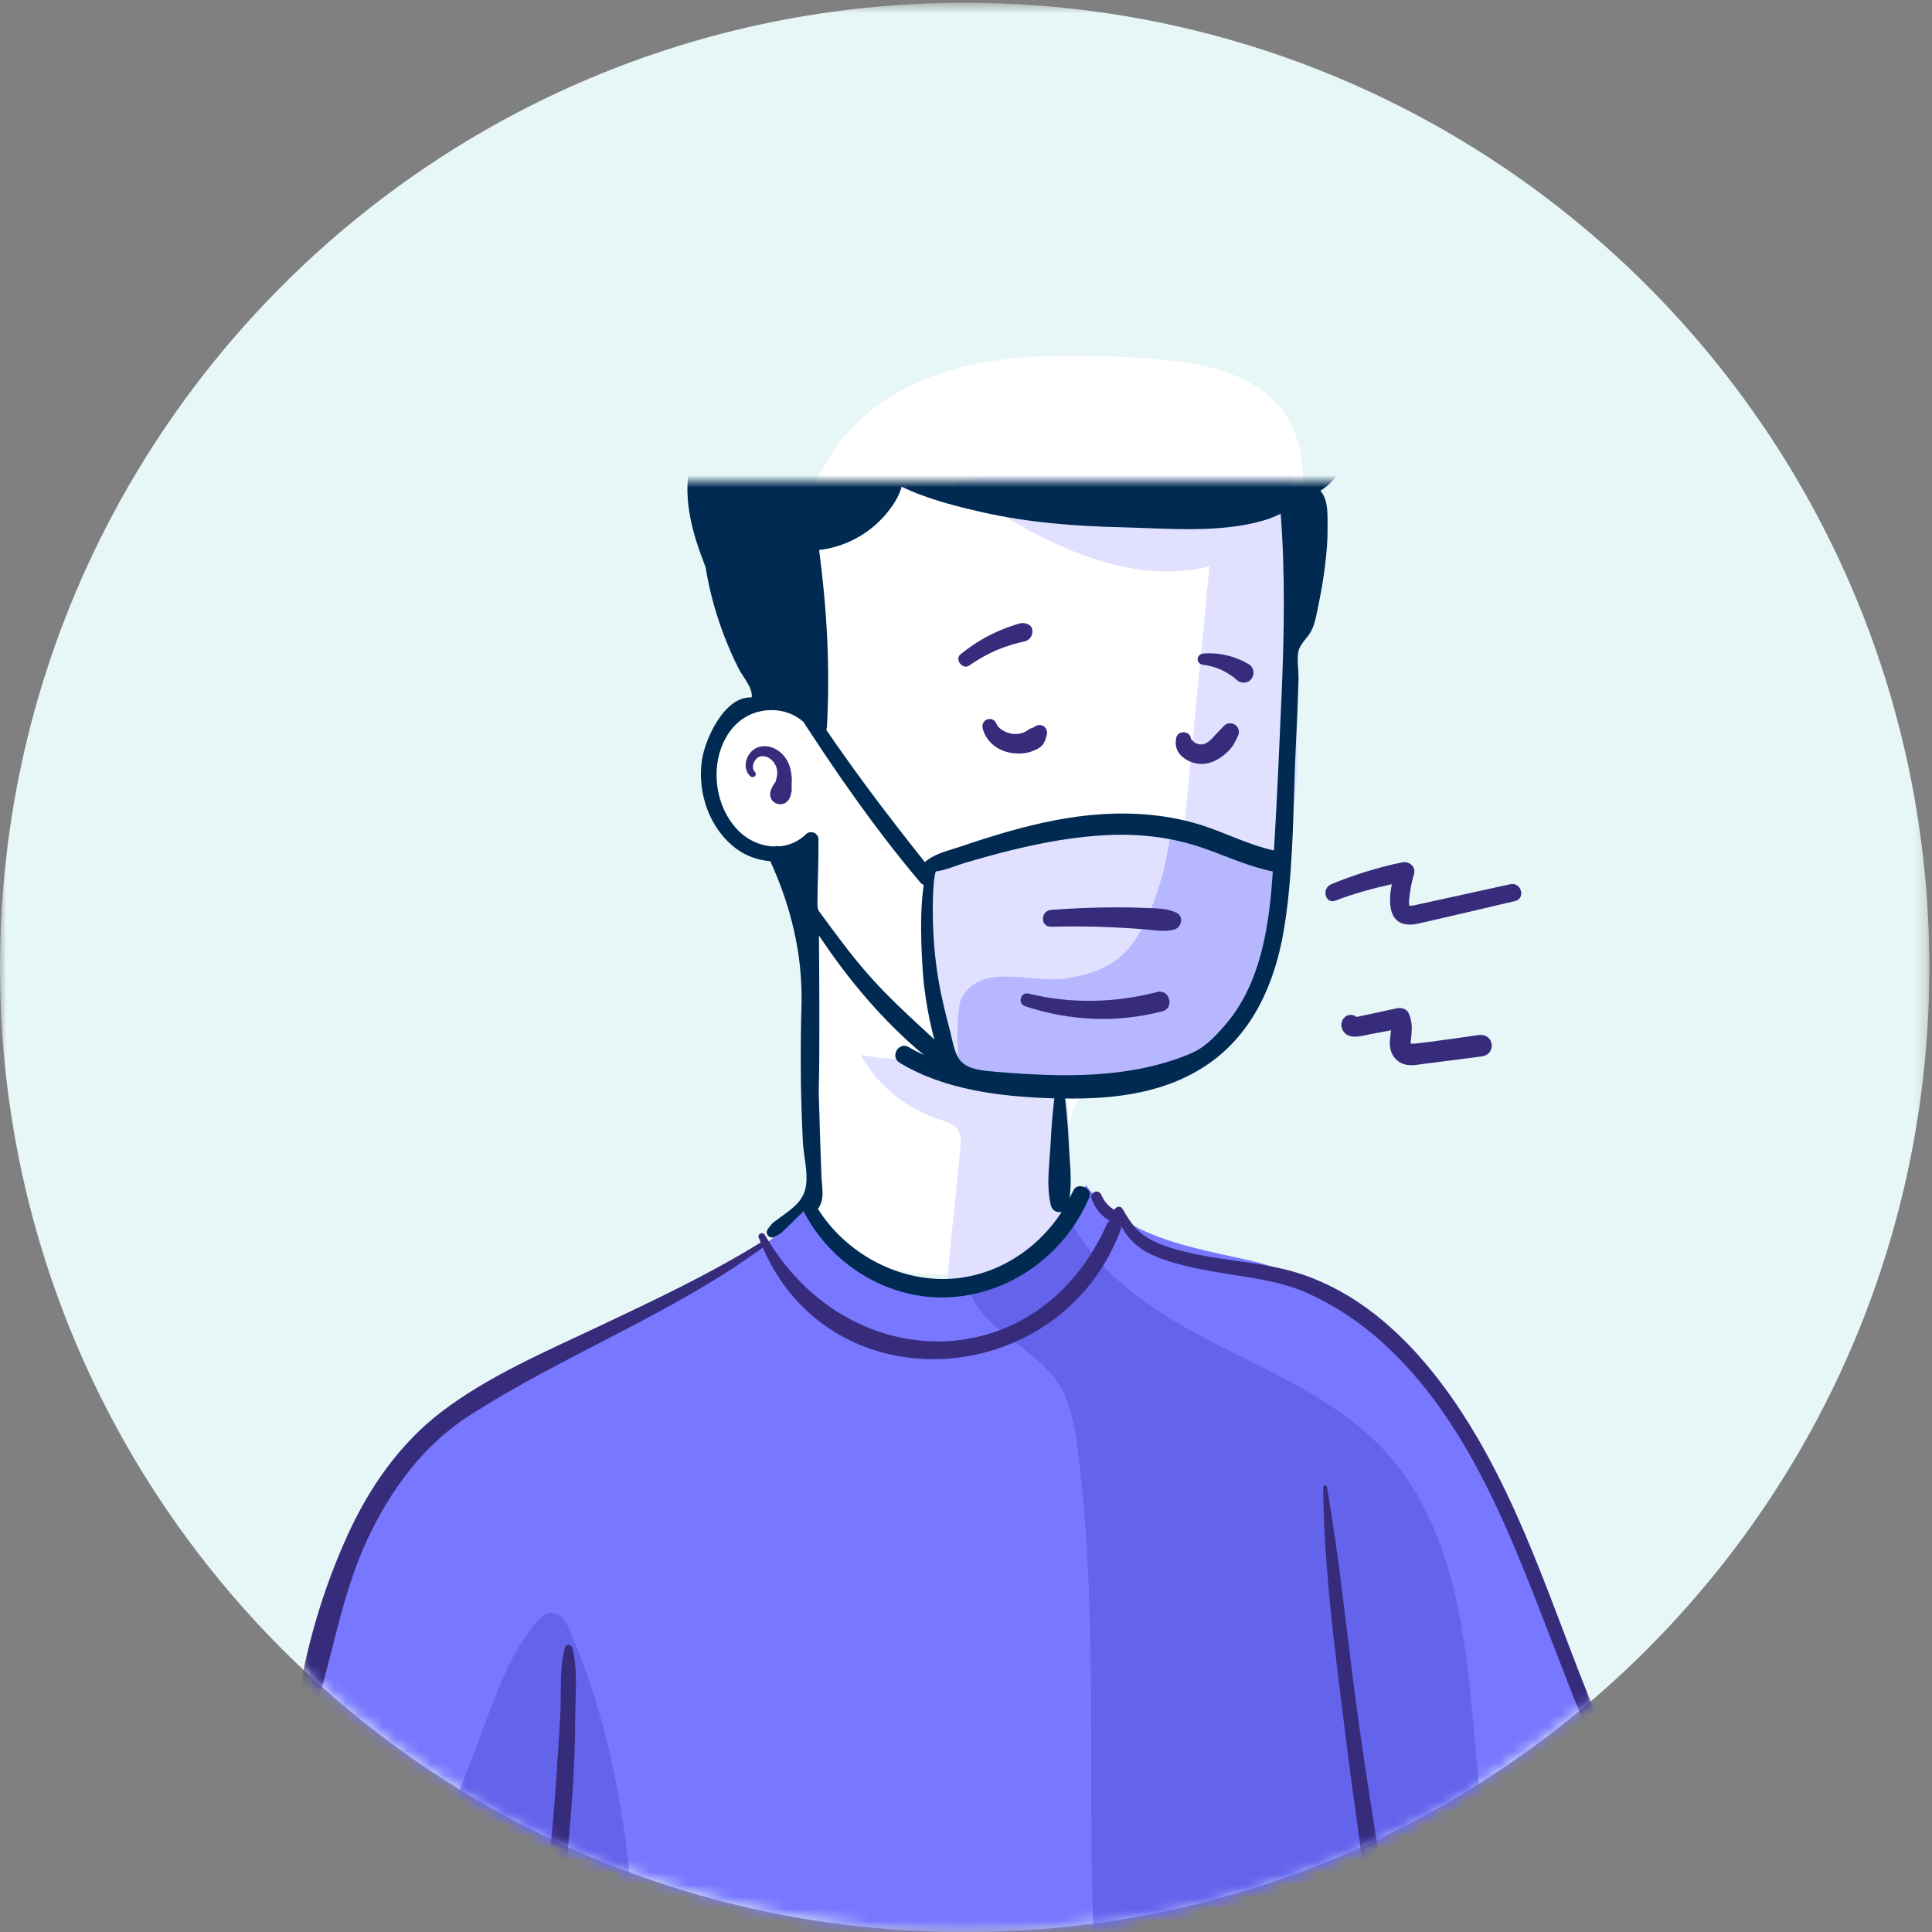
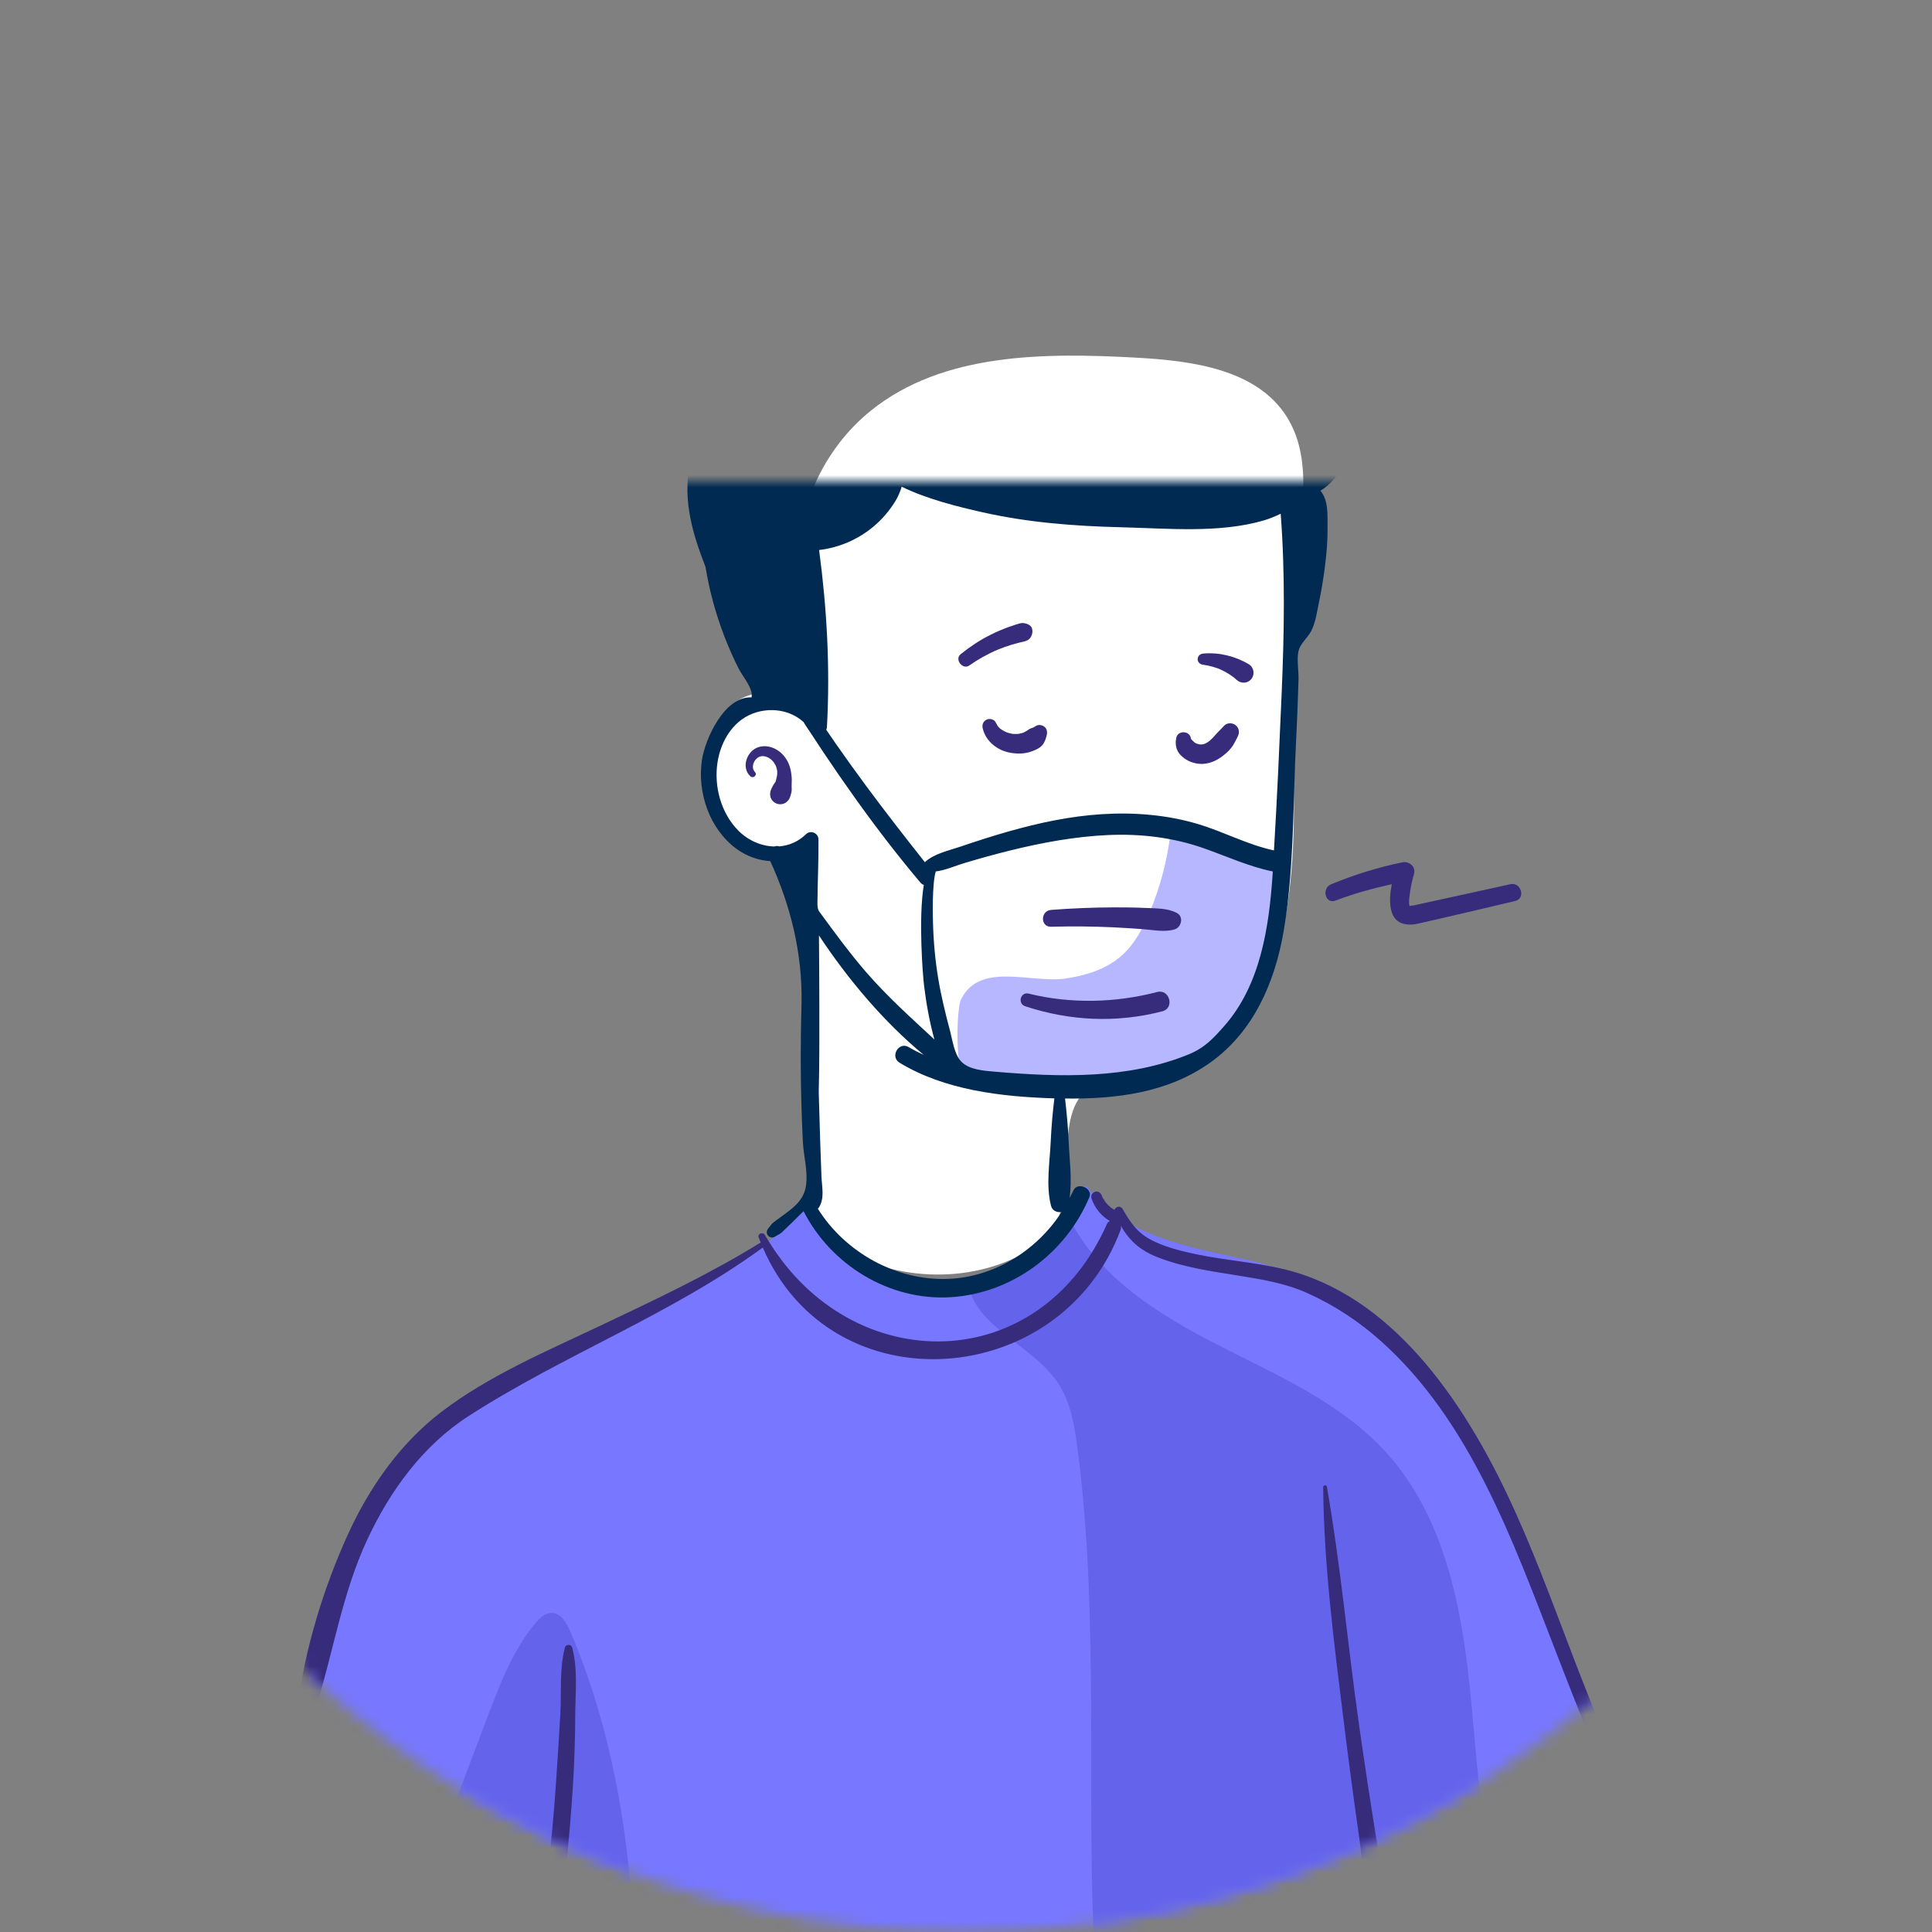
<svg xmlns="http://www.w3.org/2000/svg" xmlns:xlink="http://www.w3.org/1999/xlink" width="159px" height="159px" viewBox="0 0 159 159" version="1.1">
  <rect x="0" y="0" width="159" height="159" fill="#808080" stroke="none" />
  <title>Group 77</title>
  <desc>Created with Sketch.</desc>
  <defs>
    <polygon id="path-1" points="0 0.623 158.78 0.623 158.78 159.402 0 159.402" />
    <path d="M79.39,0.623 C35.543,0.623 0,36.166 0,80.012 L0,80.012 C0,123.86 35.543,159.402 79.39,159.402 L79.39,159.402 C123.237,159.402 158.78,123.86 158.78,80.012 L158.78,80.012 C158.78,36.166 123.237,0.623 79.39,0.623 Z" id="path-3" />
    <path d="M79.39,-39.377 C35.543,-39.377 2.84217094e-13,-3.834 2.84217094e-13,40.012 L2.84217094e-13,40.012 C2.84217094e-13,83.86 35.543,119.402 79.39,119.402 L79.39,119.402 C123.237,119.402 158.78,83.86 158.78,40.012 L158.78,40.012 C158.78,-3.834 123.237,-39.377 79.39,-39.377 Z" id="path-5" />
    <path d="M79.39,-39.377 C35.543,-39.377 2.84217094e-13,-3.834 2.84217094e-13,40.012 L2.84217094e-13,40.012 C2.84217094e-13,83.86 35.543,119.402 79.39,119.402 L79.39,119.402 C123.237,119.402 158.78,83.86 158.78,40.012 L158.78,40.012" id="path-7" />
    <path d="M79.39,-39.377 C35.543,-39.377 2.84217094e-13,-3.834 2.84217094e-13,40.012 L2.84217094e-13,40.012 C2.84217094e-13,83.86 35.543,119.402 79.39,119.402 L79.39,119.402 C123.237,119.402 158.78,83.86 158.78,40.012 L158.78,40.012 C158.78,-3.834 123.237,-39.377 79.39,-39.377 Z" id="path-9" />
    <path d="M79.39,-39.377 C35.543,-39.377 2.84217094e-13,-3.834 2.84217094e-13,40.012 L2.84217094e-13,40.012 C2.84217094e-13,83.86 35.543,119.402 79.39,119.402 L79.39,119.402 C123.237,119.402 158.78,83.86 158.78,40.012 L158.78,40.012 C158.78,-3.834 123.237,-39.377 79.39,-39.377 Z" id="path-11" />
    <path d="M79.39,-39.377 C35.543,-39.377 2.84217094e-13,-3.834 2.84217094e-13,40.012 L2.84217094e-13,40.012 C2.84217094e-13,83.86 35.543,119.402 79.39,119.402 L79.39,119.402 C123.237,119.402 158.78,83.86 158.78,40.012 L158.78,40.012 C158.78,-3.834 123.237,-39.377 79.39,-39.377 Z" id="path-13" />
    <path d="M79.39,-39.377 C35.543,-39.377 2.84217094e-13,-3.834 2.84217094e-13,40.012 L2.84217094e-13,40.012 C2.84217094e-13,83.86 35.543,119.402 79.39,119.402 L79.39,119.402 C123.237,119.402 158.78,83.86 158.78,40.012 L158.78,40.012 C158.78,-3.834 123.237,-39.377 79.39,-39.377 Z" id="path-15" />
    <path d="M79.39,-39.377 C35.543,-39.377 2.84217094e-13,-3.834 2.84217094e-13,40.012 L2.84217094e-13,40.012 C2.84217094e-13,83.86 35.543,119.402 79.39,119.402 L79.39,119.402 C123.237,119.402 158.78,83.86 158.78,40.012 L158.78,40.012" id="path-17" />
    <path d="M79.39,-39.377 C35.543,-39.377 2.84217094e-13,-3.834 2.84217094e-13,40.012 L2.84217094e-13,40.012 C2.84217094e-13,83.86 35.543,119.402 79.39,119.402 L79.39,119.402 C123.237,119.402 158.78,83.86 158.78,40.012 L158.78,40.012" id="path-19" />
    <path d="M79.39,-39.377 C35.543,-39.377 2.84217094e-13,-3.834 2.84217094e-13,40.012 L2.84217094e-13,40.012 C2.84217094e-13,83.86 35.543,119.402 79.39,119.402 L79.39,119.402 C123.237,119.402 158.78,83.86 158.78,40.012 L158.78,40.012 C158.78,-3.834 123.237,-39.377 79.39,-39.377 Z" id="path-21" />
    <path d="M79.39,-39.377 C35.543,-39.377 2.84217094e-13,-3.834 2.84217094e-13,40.012 L2.84217094e-13,40.012 C2.84217094e-13,83.86 35.543,119.402 79.39,119.402 L79.39,119.402 C123.237,119.402 158.78,83.86 158.78,40.012 L158.78,40.012 C158.78,-3.834 123.237,-39.377 79.39,-39.377 Z" id="path-23" />
    <path d="M79.39,-39.377 C35.543,-39.377 2.84217094e-13,-3.834 2.84217094e-13,40.012 L2.84217094e-13,40.012 C2.84217094e-13,83.86 35.543,119.402 79.39,119.402 L79.39,119.402 C123.237,119.402 158.78,83.86 158.78,40.012 L158.78,40.012" id="path-25" />
    <path d="M79.39,-39.377 C35.543,-39.377 2.84217094e-13,-3.834 2.84217094e-13,40.012 L2.84217094e-13,40.012 C2.84217094e-13,83.86 35.543,119.402 79.39,119.402 L79.39,119.402 C123.237,119.402 158.78,83.86 158.78,40.012 L158.78,40.012" id="path-27" />
    <path d="M79.39,-39.377 C35.543,-39.377 2.84217094e-13,-3.834 2.84217094e-13,40.012 L2.84217094e-13,40.012 C2.84217094e-13,83.86 35.543,119.402 79.39,119.402 L79.39,119.402 C123.237,119.402 158.78,83.86 158.78,40.012 L158.78,40.012" id="path-29" />
    <path d="M79.39,-39.377 C35.543,-39.377 2.84217094e-13,-3.834 2.84217094e-13,40.012 L2.84217094e-13,40.012 C2.84217094e-13,83.86 35.543,119.402 79.39,119.402 L79.39,119.402 C123.237,119.402 158.78,83.86 158.78,40.012 L158.78,40.012" id="path-31" />
-     <path d="M79.39,-39.377 C35.543,-39.377 2.84217094e-13,-3.834 2.84217094e-13,40.012 L2.84217094e-13,40.012 C2.84217094e-13,83.86 35.543,119.402 79.39,119.402 L79.39,119.402 C123.237,119.402 158.78,83.86 158.78,40.012 L158.78,40.012" id="path-33" />
    <path d="M79.39,-39.377 C35.543,-39.377 2.84217094e-13,-3.834 2.84217094e-13,40.012 L2.84217094e-13,40.012 C2.84217094e-13,83.86 35.543,119.402 79.39,119.402 L79.39,119.402 C123.237,119.402 158.78,83.86 158.78,40.012 L158.78,40.012" id="path-35" />
    <path d="M79.39,-39.377 C35.543,-39.377 2.84217094e-13,-3.834 2.84217094e-13,40.012 L2.84217094e-13,40.012 C2.84217094e-13,83.86 35.543,119.402 79.39,119.402 L79.39,119.402 C123.237,119.402 158.78,83.86 158.78,40.012 L158.78,40.012" id="path-37" />
    <path d="M79.39,-39.377 C35.543,-39.377 2.84217094e-13,-3.834 2.84217094e-13,40.012 L2.84217094e-13,40.012 C2.84217094e-13,83.86 35.543,119.402 79.39,119.402 L79.39,119.402 C123.237,119.402 158.78,83.86 158.78,40.012 L158.78,40.012" id="path-39" />
    <path d="M79.39,-39.377 C35.543,-39.377 2.84217094e-13,-3.834 2.84217094e-13,40.012 L2.84217094e-13,40.012 C2.84217094e-13,83.86 35.543,119.402 79.39,119.402 L79.39,119.402 C123.237,119.402 158.78,83.86 158.78,40.012 L158.78,40.012" id="path-41" />
    <path d="M79.39,-39.377 C35.543,-39.377 2.84217094e-13,-3.834 2.84217094e-13,40.012 L2.84217094e-13,40.012 C2.84217094e-13,83.86 35.543,119.402 79.39,119.402 L79.39,119.402 C123.237,119.402 158.78,83.86 158.78,40.012 L158.78,40.012" id="path-43" />
    <path d="M79.39,-39.377 C35.543,-39.377 2.84217094e-13,-3.834 2.84217094e-13,40.012 L2.84217094e-13,40.012 C2.84217094e-13,83.86 35.543,119.402 79.39,119.402 L79.39,119.402 C123.237,119.402 158.78,83.86 158.78,40.012 L158.78,40.012" id="path-45" />
    <path d="M79.39,-39.377 C35.543,-39.377 2.84217094e-13,-3.834 2.84217094e-13,40.012 L2.84217094e-13,40.012 C2.84217094e-13,83.86 35.543,119.402 79.39,119.402 L79.39,119.402 C123.237,119.402 158.78,83.86 158.78,40.012 L158.78,40.012" id="path-47" />
    <path d="M79.39,-39.377 C35.543,-39.377 2.84217094e-13,-3.834 2.84217094e-13,40.012 L2.84217094e-13,40.012 C2.84217094e-13,83.86 35.543,119.402 79.39,119.402 L79.39,119.402 C123.237,119.402 158.78,83.86 158.78,40.012 L158.78,40.012" id="path-49" />
  </defs>
  <g id="Home" stroke="none" stroke-width="1" fill="none" fill-rule="evenodd">
    <g id="Home-Corona-Pillar-page" transform="translate(-735, -1269)">
      <g id="Group-37" transform="translate(735, 1268)">
        <g id="Group-77">
          <g id="Group-3" transform="translate(0, 0.608)">
            <mask id="mask-2" fill="white">
              <use xlink:href="#path-1" />
            </mask>
            <g id="Clip-2" />
-             <path d="M0,80.013 C0,36.166 35.544,0.623 79.39,0.623 C123.236,0.623 158.781,36.166 158.781,80.013 C158.781,123.859 123.236,159.402 79.39,159.402 C35.544,159.402 0,123.859 0,80.013" id="Fill-1" fill="#E7F6F6" mask="url(#mask-2)" />
          </g>
          <g id="Group-76" transform="translate(0, 0.608)">
            <g id="Group-6">
              <mask id="mask-4" fill="white">
                <use xlink:href="#path-3" />
              </mask>
              <g id="Clip-5" />
              <path d="M66.94,60.017 C66.314,57.578 62.897,56.691 60.76,58.024 C58.621,59.356 57.765,62.136 57.986,64.646 C58.086,65.771 58.375,66.9 58.988,67.848 C60.39,70.015 63.204,70.84 65.784,70.815 C66.477,80.988 66.791,91.188 66.726,101.384 C70.988,105.195 77.446,106.348 82.763,104.246 C84.269,103.651 85.727,102.777 86.651,101.446 C88.872,98.249 86.367,91.462 90.08,89.707 C91.656,88.963 94.21,89.564 95.948,89.128 C98.341,88.529 100.603,87.275 102.055,85.238 C107.506,77.596 106.486,66.656 106.284,57.891 C106.188,53.69 106.38,49.482 106.86,45.308 C107.274,41.697 107.834,37.748 105.889,34.678 C103.424,30.789 98.138,30.079 93.538,29.828 C85.942,29.412 77.608,29.413 71.68,34.18 C67.73,37.354 65.425,42.473 65.668,47.535 C65.725,48.756 65.86,50.16 64.987,51.017 L66.94,60.017 Z" id="Fill-4" fill="#FFFFFF" mask="url(#mask-4)" />
            </g>
            <g id="Group-9" transform="translate(0, 40)">
              <mask id="mask-6" fill="white">
                <use xlink:href="#path-5" />
              </mask>
              <g id="Clip-8" />
-               <path d="M78.479,0.186 C84.767,4.471 92.139,8.789 99.537,7.008 C98.843,14.205 98.149,21.402 97.455,28.599 C90.758,28.277 83.76,28.007 77.664,30.801 C77.063,31.077 76.437,31.418 76.143,32.008 C75.887,32.519 75.928,33.123 75.978,33.693 C76.386,38.36 76.936,43.015 77.628,47.649 C75.352,47.728 73.068,47.581 70.822,47.212 C72.209,49.708 74.572,51.645 77.292,52.514 C77.889,52.705 78.562,52.892 78.88,53.434 C79.125,53.852 79.084,54.371 79.035,54.855 C78.669,58.486 78.304,62.118 77.94,65.75 C81.381,67.186 85.435,64.588 86.939,61.174 C88.442,57.759 88.088,53.852 87.706,50.14 C91.423,49.904 95.263,49.453 98.459,47.543 C102.388,45.195 102.709,43.226 103.797,38.779 C104.884,34.335 106.897,27.36 106.786,22.785 C106.557,13.371 106.331,3.957 106.102,-5.457 C105.428,-5.371 104.753,-5.285 104.077,-5.2 L78.479,0.186 Z" id="Fill-7" fill="#E1E1FF" mask="url(#mask-6)" />
            </g>
            <g id="Group-12" transform="translate(0, 40)">
              <mask id="mask-8" fill="white">
                <use xlink:href="#path-7" />
              </mask>
              <g id="Clip-11" />
              <path d="M79.516,49.236 C78.599,49.007 78.686,43.458 79.089,42.643 C80.642,39.501 84.859,41.336 87.685,40.922 C89.319,40.683 90.972,40.186 92.224,39.111 C93.331,38.162 94.043,36.835 94.606,35.49 C95.479,33.412 96.06,31.21 96.328,28.974 C97.82,29.812 99.557,30.206 101.264,30.091 C102.077,30.037 102.946,29.881 103.67,30.256 C104.841,30.863 104.981,32.456 104.949,33.774 C104.889,36.235 104.761,38.735 103.973,41.069 C102.467,45.53 98.441,49.044 93.817,49.931 C90.232,50.619 86.529,49.822 82.887,50.073 C82.887,50.073 79.548,49.245 79.516,49.236" id="Fill-10" fill="#B7B7FF" mask="url(#mask-8)" />
            </g>
            <g id="Group-15" transform="translate(0, 40)">
              <mask id="mask-10" fill="white">
                <use xlink:href="#path-9" />
              </mask>
              <g id="Clip-14" />
              <path d="M23.279,106.162 C26,95.561 29.129,84.28 37.391,77.099 C45.961,69.651 58.666,67.955 66.452,59.69 C68.834,63.848 73.728,66.425 78.504,66.032 C83.48,65.623 87.294,62.277 89.367,57.928 C92.526,62.248 97.979,63.015 102.889,64.136 C108.199,65.346 112.868,68.647 116.473,72.729 C124.51,81.828 125.376,93.834 132.884,103.229 C134.861,105.701 137.113,107.994 138.617,110.781 C138.894,111.295 139.15,111.883 138.99,112.443 C138.861,112.9 138.484,113.235 138.117,113.531 C133.637,117.154 128.01,118.979 122.511,120.695 C103.461,126.637 83.122,132.175 63.813,127.135 C55.283,124.909 47.419,120.712 39.647,116.549 L23.279,106.162 Z" id="Fill-13" fill="#7777FF" mask="url(#mask-10)" />
            </g>
            <g id="Group-18" transform="translate(0, 40)">
              <mask id="mask-12" fill="white">
                <use xlink:href="#path-11" />
              </mask>
              <g id="Clip-17" />
              <path d="M33.696,118.653 C35.856,112.952 38.016,107.25 40.177,101.55 C41.19,98.876 42.236,96.144 44.081,93.958 C44.425,93.549 44.859,93.133 45.393,93.133 C46.152,93.133 46.625,93.933 46.924,94.63 C49.875,101.528 51.367,108.987 51.963,116.466 C52.189,119.301 52.158,122.505 50.153,124.524 C48.47,126.217 45.846,126.561 43.464,126.371 C41.081,126.183 38.721,125.563 36.337,125.714 L33.696,118.653 Z" id="Fill-16" fill="#6363EB" mask="url(#mask-12)" />
            </g>
            <g id="Group-21" transform="translate(0, 40)">
              <mask id="mask-14" fill="white">
                <use xlink:href="#path-13" />
              </mask>
              <g id="Clip-20" />
              <path d="M79.63,65.758 C80.051,69.576 84.943,71.008 87.07,74.207 C88.108,75.769 88.426,77.686 88.671,79.546 C90.479,93.376 89.389,107.412 90.071,121.344 C90.202,124.031 90.431,126.822 91.788,129.146 C96.883,130.543 102.338,129.67 107.384,128.107 C112.43,126.545 117.255,124.308 122.346,122.9 C123.336,122.627 124.495,122.235 124.772,121.246 C124.953,120.596 124.671,119.918 124.417,119.294 C121.82,112.936 121.66,105.897 120.941,99.067 C120.222,92.238 118.734,85.093 114.138,79.99 C110.449,75.893 105.215,73.621 100.303,71.117 C95.39,68.614 90.391,65.507 87.95,60.563 C86.839,63.327 84.124,65.377 81.16,65.689 L79.63,65.758 Z" id="Fill-19" fill="#6363EB" mask="url(#mask-14)" />
            </g>
            <g id="Group-24" transform="translate(0, 40)">
              <mask id="mask-16" fill="white">
                <use xlink:href="#path-15" />
              </mask>
              <g id="Clip-23" />
              <path d="M100.758,44.826 C99.859,45.844 99.146,46.621 97.849,47.155 C92.852,49.211 87.245,49.049 81.862,48.589 C80.993,48.514 79.754,48.437 79.106,47.754 C78.531,47.15 78.403,46.042 78.191,45.25 C77.809,43.806 77.449,42.357 77.208,40.883 C76.957,39.354 76.818,37.805 76.782,36.256 C76.772,35.883 76.697,33.167 77.009,32.112 C77.816,32.011 78.618,31.642 79.394,31.412 C80.628,31.045 81.869,30.698 83.121,30.388 C85.772,29.735 88.492,29.232 91.224,29.113 C93.912,28.999 96.563,29.316 99.103,30.213 C101.004,30.883 102.792,31.714 104.748,32.112 C104.742,32.195 104.739,32.279 104.733,32.361 C104.441,36.698 103.737,41.445 100.758,44.826 L100.758,44.826 Z M86.497,59.627 C86.602,60.042 87.015,60.207 87.374,60.133 C85.327,63.299 81.843,65.501 78.014,65.643 C73.738,65.802 69.559,63.46 67.304,59.863 C67.331,59.838 67.361,59.817 67.38,59.787 C67.884,59.016 67.641,58.099 67.604,57.209 C67.566,56.255 67.53,55.3 67.501,54.345 C67.46,52.987 67.421,51.629 67.38,50.271 C67.441,47.898 67.43,45.522 67.43,43.177 C67.431,41.245 67.409,39.311 67.399,37.378 C69.82,41.04 72.758,44.504 76.023,47.21 C75.603,47.011 75.186,46.807 74.786,46.568 C73.962,46.074 73.217,47.357 74.035,47.853 C77.748,50.106 82.377,50.644 86.639,50.782 C86.682,50.783 86.728,50.782 86.772,50.784 C86.632,51.961 86.526,53.133 86.472,54.345 C86.393,56.079 86.066,57.935 86.497,59.627 L86.497,59.627 Z M59.048,23.147 C59.327,21.307 60.419,19.534 62.291,19.002 C63.647,18.615 65.126,18.896 66.137,19.821 C66.264,20.052 66.433,20.28 66.602,20.541 C67,21.152 67.4,21.76 67.807,22.366 C68.642,23.614 69.496,24.848 70.369,26.069 C72.076,28.461 73.855,30.783 75.75,33.029 C75.836,33.131 75.932,33.184 76.028,33.218 C75.567,36.005 75.95,40.711 76.05,41.523 C76.232,43.006 76.503,44.493 76.899,45.939 C74.967,44.152 73.016,42.4 71.271,40.386 C69.901,38.8 68.654,37.09 67.428,35.419 C67.278,35.214 67.273,34.942 67.274,34.688 C67.286,32.939 67.377,31.215 67.358,29.467 C67.352,28.946 66.708,28.68 66.335,29.043 C65.697,29.667 64.927,29.979 64.137,30.047 C63.987,30.004 63.849,30.008 63.732,30.056 C62.657,30.032 61.577,29.57 60.76,28.746 C59.335,27.306 58.749,25.123 59.048,23.147 L59.048,23.147 Z M105.48,17.403 C105.294,21.725 105.106,26.058 104.845,30.379 C102.682,29.919 100.698,28.837 98.579,28.206 C96.031,27.447 93.336,27.231 90.687,27.397 C88.065,27.562 85.501,28.109 82.977,28.826 C81.647,29.205 80.332,29.627 79.025,30.074 C78.063,30.4 76.876,30.642 76.114,31.348 C74.479,29.282 72.857,27.203 71.292,25.086 C70.449,23.945 69.62,22.795 68.809,21.631 C68.537,21.242 68.27,20.848 68.001,20.456 C68.031,20.383 68.05,20.303 68.055,20.217 C68.327,15.355 68.052,10.48 67.411,5.657 C69.073,5.461 70.63,4.786 71.914,3.703 C72.605,3.119 73.206,2.416 73.679,1.646 C73.913,1.264 74.083,0.863 74.207,0.446 C76.337,1.487 78.868,2.099 80.826,2.544 C84.583,3.396 88.451,3.693 92.295,3.785 C96.058,3.876 100.323,4.291 103.977,3.231 C104.476,3.087 104.942,2.89 105.398,2.671 C105.773,7.566 105.689,12.507 105.48,17.403 L105.48,17.403 Z M58.066,7.063 C58.382,9.019 58.911,10.942 59.625,12.791 C59.976,13.701 60.372,14.596 60.815,15.466 C61.123,16.073 62.012,17.067 61.849,17.787 C59.62,17.673 58.014,21.223 57.763,22.973 C57.38,25.645 58.392,28.619 60.607,30.247 C61.446,30.863 62.417,31.195 63.393,31.263 C65.073,34.942 66.033,38.834 65.966,42.893 C65.918,44.638 65.894,46.384 65.902,48.139 C65.912,50.211 65.972,52.277 66.073,54.345 C66.131,55.507 66.492,56.735 66.338,57.927 C66.153,59.358 65.002,59.973 63.934,60.787 C63.801,60.888 63.646,60.984 63.533,61.108 C63.423,61.226 63.329,61.364 63.226,61.491 C63.09,61.663 63.049,61.879 63.193,62.063 C63.325,62.235 63.565,62.285 63.756,62.176 C63.887,62.101 64.02,62.027 64.152,61.951 C64.301,61.866 64.42,61.741 64.545,61.621 C64.767,61.408 64.989,61.197 65.207,60.981 L66.132,60.069 C68.391,64.499 73.166,67.433 78.177,67.152 C83.238,66.869 87.703,63.554 89.651,58.921 C89.962,58.179 88.658,57.621 88.337,58.368 C88.246,58.58 88.124,58.775 88.02,58.98 C88.246,57.467 88.017,55.863 87.949,54.345 C87.895,53.138 87.789,51.971 87.651,50.798 C91.834,50.851 96.092,50.339 99.597,47.844 C103.17,45.3 104.922,41.229 105.644,37.017 C106.138,34.131 106.314,31.098 106.423,28.17 C106.504,25.952 106.547,23.731 106.658,21.514 C106.744,19.778 106.819,18.042 106.866,16.306 C106.886,15.613 106.706,14.617 106.867,13.962 C107.021,13.338 107.601,12.905 107.898,12.346 C108.27,11.648 108.382,10.746 108.545,9.981 C108.761,8.964 108.924,7.939 109.052,6.91 C109.177,5.903 109.266,4.898 109.255,3.881 C109.244,2.848 109.354,1.583 108.669,0.778 C109.455,0.297 110.108,-0.451 110.463,-1.24 C111.241,-2.962 111.245,-5.08 111.19,-6.941 C111.165,-7.746 111.009,-8.636 110.729,-9.499 C109.832,-13.405 107.074,-16.918 103.64,-19.104 C103.462,-19.217 103.278,-19.313 103.097,-19.419 C103.059,-19.443 103.018,-19.464 102.979,-19.488 C102.615,-19.699 102.246,-19.897 101.87,-20.08 C101.839,-20.094 101.811,-20.115 101.78,-20.128 C101.764,-20.135 101.748,-20.14 101.732,-20.146 C95.399,-23.177 87.7,-22.43 81.124,-20.56 C75.134,-18.854 69.052,-15.193 66.893,-9.368 C66.814,-9.234 66.733,-9.1 66.665,-8.96 C66.396,-8.953 66.125,-8.934 65.855,-8.898 C62.02,-8.643 58.375,-5.933 57.049,-2.225 C56.087,0.471 56.729,3.415 57.674,6.015 C57.801,6.363 57.937,6.713 58.066,7.063 L58.066,7.063 Z" id="Fill-22" fill="#002A51" mask="url(#mask-16)" />
            </g>
            <g id="Group-27" transform="translate(0, 40)">
              <mask id="mask-18" fill="white">
                <use xlink:href="#path-17" />
              </mask>
              <g id="Clip-26" />
              <path d="M85.25,20.142 L85.02,20.273 C85.02,20.274 85.02,20.273 85.019,20.274 L84.886,20.316 C84.705,20.377 84.616,20.462 84.469,20.567 C84.709,20.396 84.522,20.523 84.469,20.555 L84.246,20.679 L84.245,20.679 L84.119,20.72 L83.835,20.785 L83.686,20.796 L83.396,20.792 L83.242,20.777 C83.259,20.779 83.261,20.779 83.275,20.779 L83.274,20.779 L82.971,20.702 L82.847,20.661 C82.833,20.656 82.837,20.658 82.828,20.654 C82.824,20.652 82.828,20.654 82.823,20.652 L82.57,20.526 L82.348,20.385 L82.305,20.35 L82.214,20.261 L82.128,20.167 L82.096,20.121 L81.949,19.851 C81.829,19.587 81.457,19.501 81.212,19.609 C80.935,19.731 80.806,20.012 80.87,20.306 C81.114,21.411 82.1,22.172 83.185,22.349 C83.745,22.441 84.336,22.435 84.876,22.24 C85.231,22.114 85.668,21.931 85.872,21.597 C86.011,21.369 86.108,21.1 86.155,20.837 C86.199,20.589 86.146,20.349 85.935,20.19 C85.746,20.05 85.457,20.003 85.25,20.142" id="Fill-25" fill="#372B7B" mask="url(#mask-18)" />
            </g>
            <g id="Group-30" transform="translate(0, 40)">
              <mask id="mask-20" fill="white">
                <use xlink:href="#path-19" />
              </mask>
              <g id="Clip-29" />
              <path d="M83.274,20.778 C83.337,20.791 83.434,20.784 83.274,20.778" id="Fill-28" fill="#372B7B" mask="url(#mask-20)" />
            </g>
            <g id="Group-33" transform="translate(0, 40)">
              <mask id="mask-22" fill="white">
                <use xlink:href="#path-21" />
              </mask>
              <g id="Clip-32" />
              <path d="M98.076,21.27 C98.07,21.256 98.056,21.241 98.043,21.229 C98.049,21.24 98.05,21.241 98.054,21.248 L98.076,21.27 Z" id="Fill-31" fill="#372B7B" mask="url(#mask-22)" />
            </g>
            <g id="Group-36" transform="translate(0, 40)">
              <mask id="mask-24" fill="white">
                <use xlink:href="#path-23" />
              </mask>
              <g id="Clip-35" />
              <path d="M98.977,21.651 C98.965,21.652 98.955,21.652 98.944,21.655 L98.965,21.653 L98.977,21.651 Z" id="Fill-34" fill="#372B7B" mask="url(#mask-24)" />
            </g>
            <g id="Group-39" transform="translate(0, 40)">
              <mask id="mask-26" fill="white">
                <use xlink:href="#path-25" />
              </mask>
              <g id="Clip-38" />
              <path d="M100.738,20.124 C100.576,20.298 100.413,20.47 100.244,20.635 C100.086,20.788 99.954,20.962 99.802,21.12 L99.547,21.362 C99.536,21.372 99.541,21.369 99.535,21.375 C99.533,21.376 99.535,21.375 99.532,21.377 L99.387,21.474 L99.236,21.561 L99.174,21.594 L99.096,21.621 L98.977,21.65 C98.989,21.649 99.002,21.648 99.01,21.65 L98.966,21.653 L98.961,21.654 C98.869,21.68 98.9,21.664 98.944,21.654 L98.868,21.659 L98.727,21.655 L98.476,21.589 L98.383,21.542 L98.298,21.488 L98.113,21.308 L98.076,21.27 C98.085,21.286 98.077,21.281 98.054,21.248 L98.026,21.217 C98.032,21.218 98.037,21.225 98.043,21.228 C98.042,21.227 98.042,21.227 98.039,21.225 L98.016,21.188 L98.018,21.184 L97.995,21.097 C97.858,20.513 96.94,20.506 96.808,21.097 C96.743,21.383 96.738,21.68 96.824,21.963 C96.936,22.33 97.168,22.575 97.464,22.798 C97.892,23.118 98.477,23.287 99.01,23.257 C99.698,23.218 100.293,22.898 100.811,22.46 C101.056,22.254 101.304,22.006 101.476,21.735 C101.623,21.498 101.744,21.244 101.868,20.996 C102.029,20.672 101.978,20.297 101.682,20.068 C101.409,19.857 100.982,19.86 100.738,20.124" id="Fill-37" fill="#372B7B" mask="url(#mask-26)" />
            </g>
            <g id="Group-42" transform="translate(0, 40)">
              <mask id="mask-28" fill="white">
                <use xlink:href="#path-27" />
              </mask>
              <g id="Clip-41" />
              <path d="M83.295,13.439 C83.508,13.376 83.722,13.319 83.936,13.266 C84.236,13.193 84.559,13.166 84.769,12.912 C85.03,12.599 85.087,11.984 84.624,11.784 C84.384,11.679 84.201,11.629 83.936,11.694 L83.616,11.788 C83.391,11.859 83.167,11.934 82.945,12.016 C82.459,12.197 81.982,12.402 81.518,12.634 C80.636,13.074 79.82,13.619 79.055,14.234 C78.537,14.652 79.22,15.545 79.77,15.161 C80.494,14.655 81.291,14.205 82.089,13.869 C82.462,13.712 82.89,13.562 83.295,13.439" id="Fill-40" fill="#372B7B" mask="url(#mask-28)" />
            </g>
            <g id="Group-45" transform="translate(0, 40)">
              <mask id="mask-30" fill="white">
                <use xlink:href="#path-29" />
              </mask>
              <g id="Clip-44" />
              <path d="M102.764,15.051 C101.646,14.39 100.324,14.066 99.028,14.178 C98.78,14.199 98.565,14.374 98.565,14.641 C98.565,14.914 98.78,15.073 99.028,15.103 C99.232,15.126 99.538,15.188 99.781,15.257 C99.925,15.297 100.069,15.344 100.211,15.394 L100.371,15.457 L100.377,15.46 L100.478,15.504 C100.734,15.621 100.979,15.758 101.214,15.911 L101.539,16.142 C101.383,15.999 101.568,16.166 101.6,16.193 L101.767,16.341 C102.131,16.671 102.685,16.66 102.994,16.257 C103.292,15.872 103.189,15.302 102.764,15.051" id="Fill-43" fill="#372B7B" mask="url(#mask-30)" />
            </g>
            <g id="Group-48" transform="translate(0, 40)">
              <mask id="mask-32" fill="white">
                <use xlink:href="#path-31" />
              </mask>
              <g id="Clip-47" />
              <path d="M109.911,34.508 C111.42,33.932 112.969,33.506 114.542,33.16 C114.4,33.875 114.336,34.624 114.486,35.277 C114.751,36.43 115.707,36.63 116.738,36.397 C119.39,35.8 122.034,35.164 124.682,34.548 C125.584,34.338 125.201,32.964 124.299,33.161 C122.342,33.592 120.384,34.02 118.426,34.45 C117.959,34.552 117.494,34.654 117.028,34.755 C116.795,34.807 116.562,34.862 116.329,34.91 C116.262,34.923 116.055,34.915 116.009,34.962 C115.887,34.708 116.032,33.945 116.055,33.756 C116.118,33.27 116.233,32.792 116.367,32.323 C116.542,31.719 115.973,31.243 115.404,31.36 C113.394,31.778 111.439,32.382 109.543,33.171 C108.74,33.507 109.067,34.83 109.911,34.508" id="Fill-46" fill="#372B7B" mask="url(#mask-32)" />
            </g>
            <g id="Group-51" transform="translate(0, 40)">
              <mask id="mask-34" fill="white">
                <use xlink:href="#path-33" />
              </mask>
              <g id="Clip-50" />
              <path d="M114.381,46.376 C114.435,47.211 114.931,47.871 115.776,48.025 C116.231,48.108 116.694,48.008 117.147,47.95 C117.698,47.88 118.252,47.808 118.805,47.737 C119.841,47.605 120.875,47.473 121.911,47.34 C123.194,47.177 122.975,45.401 121.674,45.577 C119.926,45.812 118.178,46.092 116.426,46.282 C116.262,46.299 116.058,46.233 116.129,46.376 C116.044,46.202 116.143,45.796 116.157,45.61 C116.216,44.954 116.209,44.367 115.925,43.76 C115.761,43.412 115.312,43.297 114.968,43.372 C114.231,43.529 113.494,43.688 112.759,43.846 C112.423,43.919 112.09,43.992 111.754,44.062 L111.626,44.081 C111.493,43.976 111.33,43.899 111.149,43.912 C110.453,43.961 110.193,44.732 110.563,45.273 C111.057,45.992 112.097,45.631 112.789,45.499 C113.352,45.393 113.917,45.288 114.481,45.182 C114.467,45.284 114.453,45.392 114.443,45.475 C114.41,45.775 114.362,46.073 114.381,46.376" id="Fill-49" fill="#372B7B" mask="url(#mask-34)" />
            </g>
            <g id="Group-54" transform="translate(0, 40)">
              <mask id="mask-36" fill="white">
                <use xlink:href="#path-35" />
              </mask>
              <g id="Clip-53" />
              <path d="M135.209,109.624 C130.534,101.258 128.094,91.852 123.965,83.226 C120.293,75.549 114.483,66.941 105.629,64.834 C103.267,64.272 100.823,64.113 98.448,63.615 C97.265,63.366 96.062,63.073 94.968,62.551 C93.661,61.932 93.104,61.125 92.391,59.894 C92.206,59.574 91.825,59.697 91.717,59.958 L91.542,59.855 L91.424,59.772 L91.415,59.766 L91.347,59.709 L91.117,59.487 L91.001,59.354 L90.99,59.341 L90.95,59.285 L90.779,59.013 L90.701,58.858 L90.688,58.829 L90.697,58.855 L90.667,58.774 C90.584,58.561 90.368,58.391 90.129,58.469 C89.911,58.539 89.749,58.773 89.824,59.004 C90.078,59.797 90.63,60.467 91.339,60.88 C91.243,60.929 91.155,60.998 91.102,61.12 C85.497,73.754 70.155,73.778 63.261,62.541 C63.249,62.501 63.23,62.47 63.201,62.443 C63.113,62.3 63.022,62.162 62.937,62.015 C62.786,61.75 62.32,61.927 62.432,62.227 C62.485,62.371 62.549,62.504 62.604,62.645 C58.39,65.259 53.88,67.372 49.405,69.495 C44.956,71.605 40.192,73.618 36.264,76.635 C32.876,79.24 30.368,82.855 28.611,86.72 C26.6,91.137 25.094,96.127 24.462,100.943 C24.349,101.807 25.681,101.904 25.925,101.142 C27.429,96.439 28.124,91.597 30.236,87.075 C32.101,83.084 34.787,79.376 38.526,76.957 C46.38,71.883 55.197,68.6 62.777,63.062 C68.439,76.215 87.309,74.824 92.229,61.595 C92.278,61.459 92.261,61.338 92.216,61.228 C92.929,62.47 93.763,63.272 95.309,63.875 C97.381,64.684 99.625,65.005 101.809,65.355 C103.822,65.679 105.755,65.981 107.627,66.826 C109.824,67.814 111.853,69.155 113.649,70.763 C120.981,77.324 124.481,87.135 127.944,96.063 C129.806,100.87 131.654,105.722 134.19,110.221 C134.565,110.882 135.581,110.289 135.209,109.624" id="Fill-52" fill="#372B7B" mask="url(#mask-36)" />
            </g>
            <g id="Group-57" transform="translate(0, 40)">
              <mask id="mask-38" fill="white">
                <use xlink:href="#path-37" />
              </mask>
              <g id="Clip-56" />
              <path d="M63.888,26.515 C64.367,26.716 64.874,26.448 65.03,25.966 C65.096,25.76 65.163,25.551 65.157,25.335 C65.151,25.168 65.142,25.018 65.154,24.852 C65.181,24.494 65.146,24.141 65.076,23.79 C64.945,23.144 64.621,22.595 64.09,22.202 C63.631,21.863 63.005,21.701 62.448,21.87 C61.964,22.015 61.608,22.412 61.446,22.882 C61.28,23.36 61.361,23.944 61.762,24.284 C62.013,24.494 62.354,24.165 62.125,23.922 C61.926,23.709 61.932,23.412 62.031,23.167 C62.087,23.031 62.166,22.92 62.271,22.821 C62.367,22.728 62.461,22.672 62.598,22.64 C62.923,22.562 63.274,22.725 63.496,22.932 L63.602,23.038 L63.655,23.093 L63.826,23.372 L63.861,23.44 L63.856,23.431 L63.903,23.578 L63.946,23.757 L63.962,23.847 L63.963,23.88 L63.962,24.09 L63.954,24.181 L63.948,24.243 L63.948,24.232 C63.917,24.372 63.892,24.509 63.851,24.645 L63.823,24.735 L63.824,24.74 L63.77,24.813 L63.784,24.796 C63.648,24.958 63.575,25.124 63.483,25.311 C63.258,25.767 63.398,26.307 63.888,26.515" id="Fill-55" fill="#372B7B" mask="url(#mask-38)" />
            </g>
            <g id="Group-60" transform="translate(0, 40)">
              <mask id="mask-40" fill="white">
                <use xlink:href="#path-39" />
              </mask>
              <g id="Clip-59" />
              <path d="M111.827,102.211 C110.913,95.735 110.329,89.187 109.198,82.745 C109.168,82.57 108.894,82.615 108.896,82.786 C108.952,89.326 109.825,95.89 110.627,102.373 C111.005,105.424 111.41,108.473 111.846,111.516 C112.297,114.681 112.411,118.381 113.596,121.364 C113.812,121.909 114.63,121.861 114.656,121.219 C114.769,118.244 113.808,115.038 113.331,112.104 C112.796,108.81 112.295,105.516 111.827,102.211" id="Fill-58" fill="#372B7B" mask="url(#mask-40)" />
            </g>
            <g id="Group-63" transform="translate(0, 40)">
              <mask id="mask-42" fill="white">
                <use xlink:href="#path-41" />
              </mask>
              <g id="Clip-62" />
              <path d="M46.492,95.984 C46.032,97.698 46.214,99.649 46.117,101.415 C46.013,103.271 45.894,105.128 45.768,106.983 C45.507,110.849 45.101,114.703 44.555,118.539 C44.421,119.478 45.863,119.877 45.99,118.933 C46.507,115.112 46.902,111.277 47.145,107.427 C47.267,105.498 47.333,103.573 47.339,101.639 C47.345,99.818 47.576,97.751 47.085,95.984 C47.005,95.693 46.571,95.688 46.492,95.984" id="Fill-61" fill="#372B7B" mask="url(#mask-42)" />
            </g>
            <g id="Group-66" transform="translate(0, 40)">
              <mask id="mask-44" fill="white">
                <use xlink:href="#path-43" />
              </mask>
              <g id="Clip-65" />
              <path d="M94.233,35.113 C93.387,35.073 92.539,35.064 91.691,35.067 C89.958,35.07 88.229,35.144 86.502,35.275 C85.623,35.341 85.6,36.684 86.502,36.661 C88.198,36.615 89.895,36.629 91.59,36.707 C92.403,36.744 93.217,36.802 94.03,36.857 C94.898,36.917 95.822,37.131 96.664,36.88 C97.245,36.706 97.435,35.82 96.841,35.52 C96.038,35.111 95.122,35.158 94.233,35.113" id="Fill-64" fill="#372B7B" mask="url(#mask-44)" />
            </g>
            <g id="Group-69" transform="translate(0, 40)">
              <mask id="mask-46" fill="white">
                <use xlink:href="#path-45" />
              </mask>
              <g id="Clip-68" />
              <path d="M95.231,42.033 C91.798,42.93 88.107,43.019 84.66,42.165 C83.982,41.997 83.717,42.987 84.373,43.205 C88.048,44.422 91.92,44.598 95.668,43.617 C96.689,43.35 96.256,41.765 95.231,42.033" id="Fill-67" fill="#372B7B" mask="url(#mask-46)" />
            </g>
            <g id="Group-72" transform="translate(0, 40)">
              <mask id="mask-48" fill="white">
                <use xlink:href="#path-47" />
              </mask>
              <g id="Clip-71" />
              <path d="M75.027,-10.737 C77.485,-12.571 80.333,-14.193 83.261,-15.123 C86.409,-16.122 89.35,-15.759 92.531,-16.081 C94.102,-16.24 94.477,-18.321 92.907,-18.865 C86.408,-21.109 78.037,-17.16 73.833,-12.286 C73.155,-11.501 74.07,-10.024 75.027,-10.737" id="Fill-70" fill="#FFFFFF" mask="url(#mask-48)" />
            </g>
            <g id="Group-75" transform="translate(0, 40)">
              <mask id="mask-50" fill="white">
                <use xlink:href="#path-49" />
              </mask>
              <g id="Clip-74" />
              <path d="M99.397,-14.378 C102.172,-14.378 102.176,-18.691 99.397,-18.691 C96.623,-18.691 96.618,-14.378 99.397,-14.378" id="Fill-73" fill="#FFFFFF" mask="url(#mask-50)" />
            </g>
          </g>
        </g>
      </g>
    </g>
  </g>
</svg>